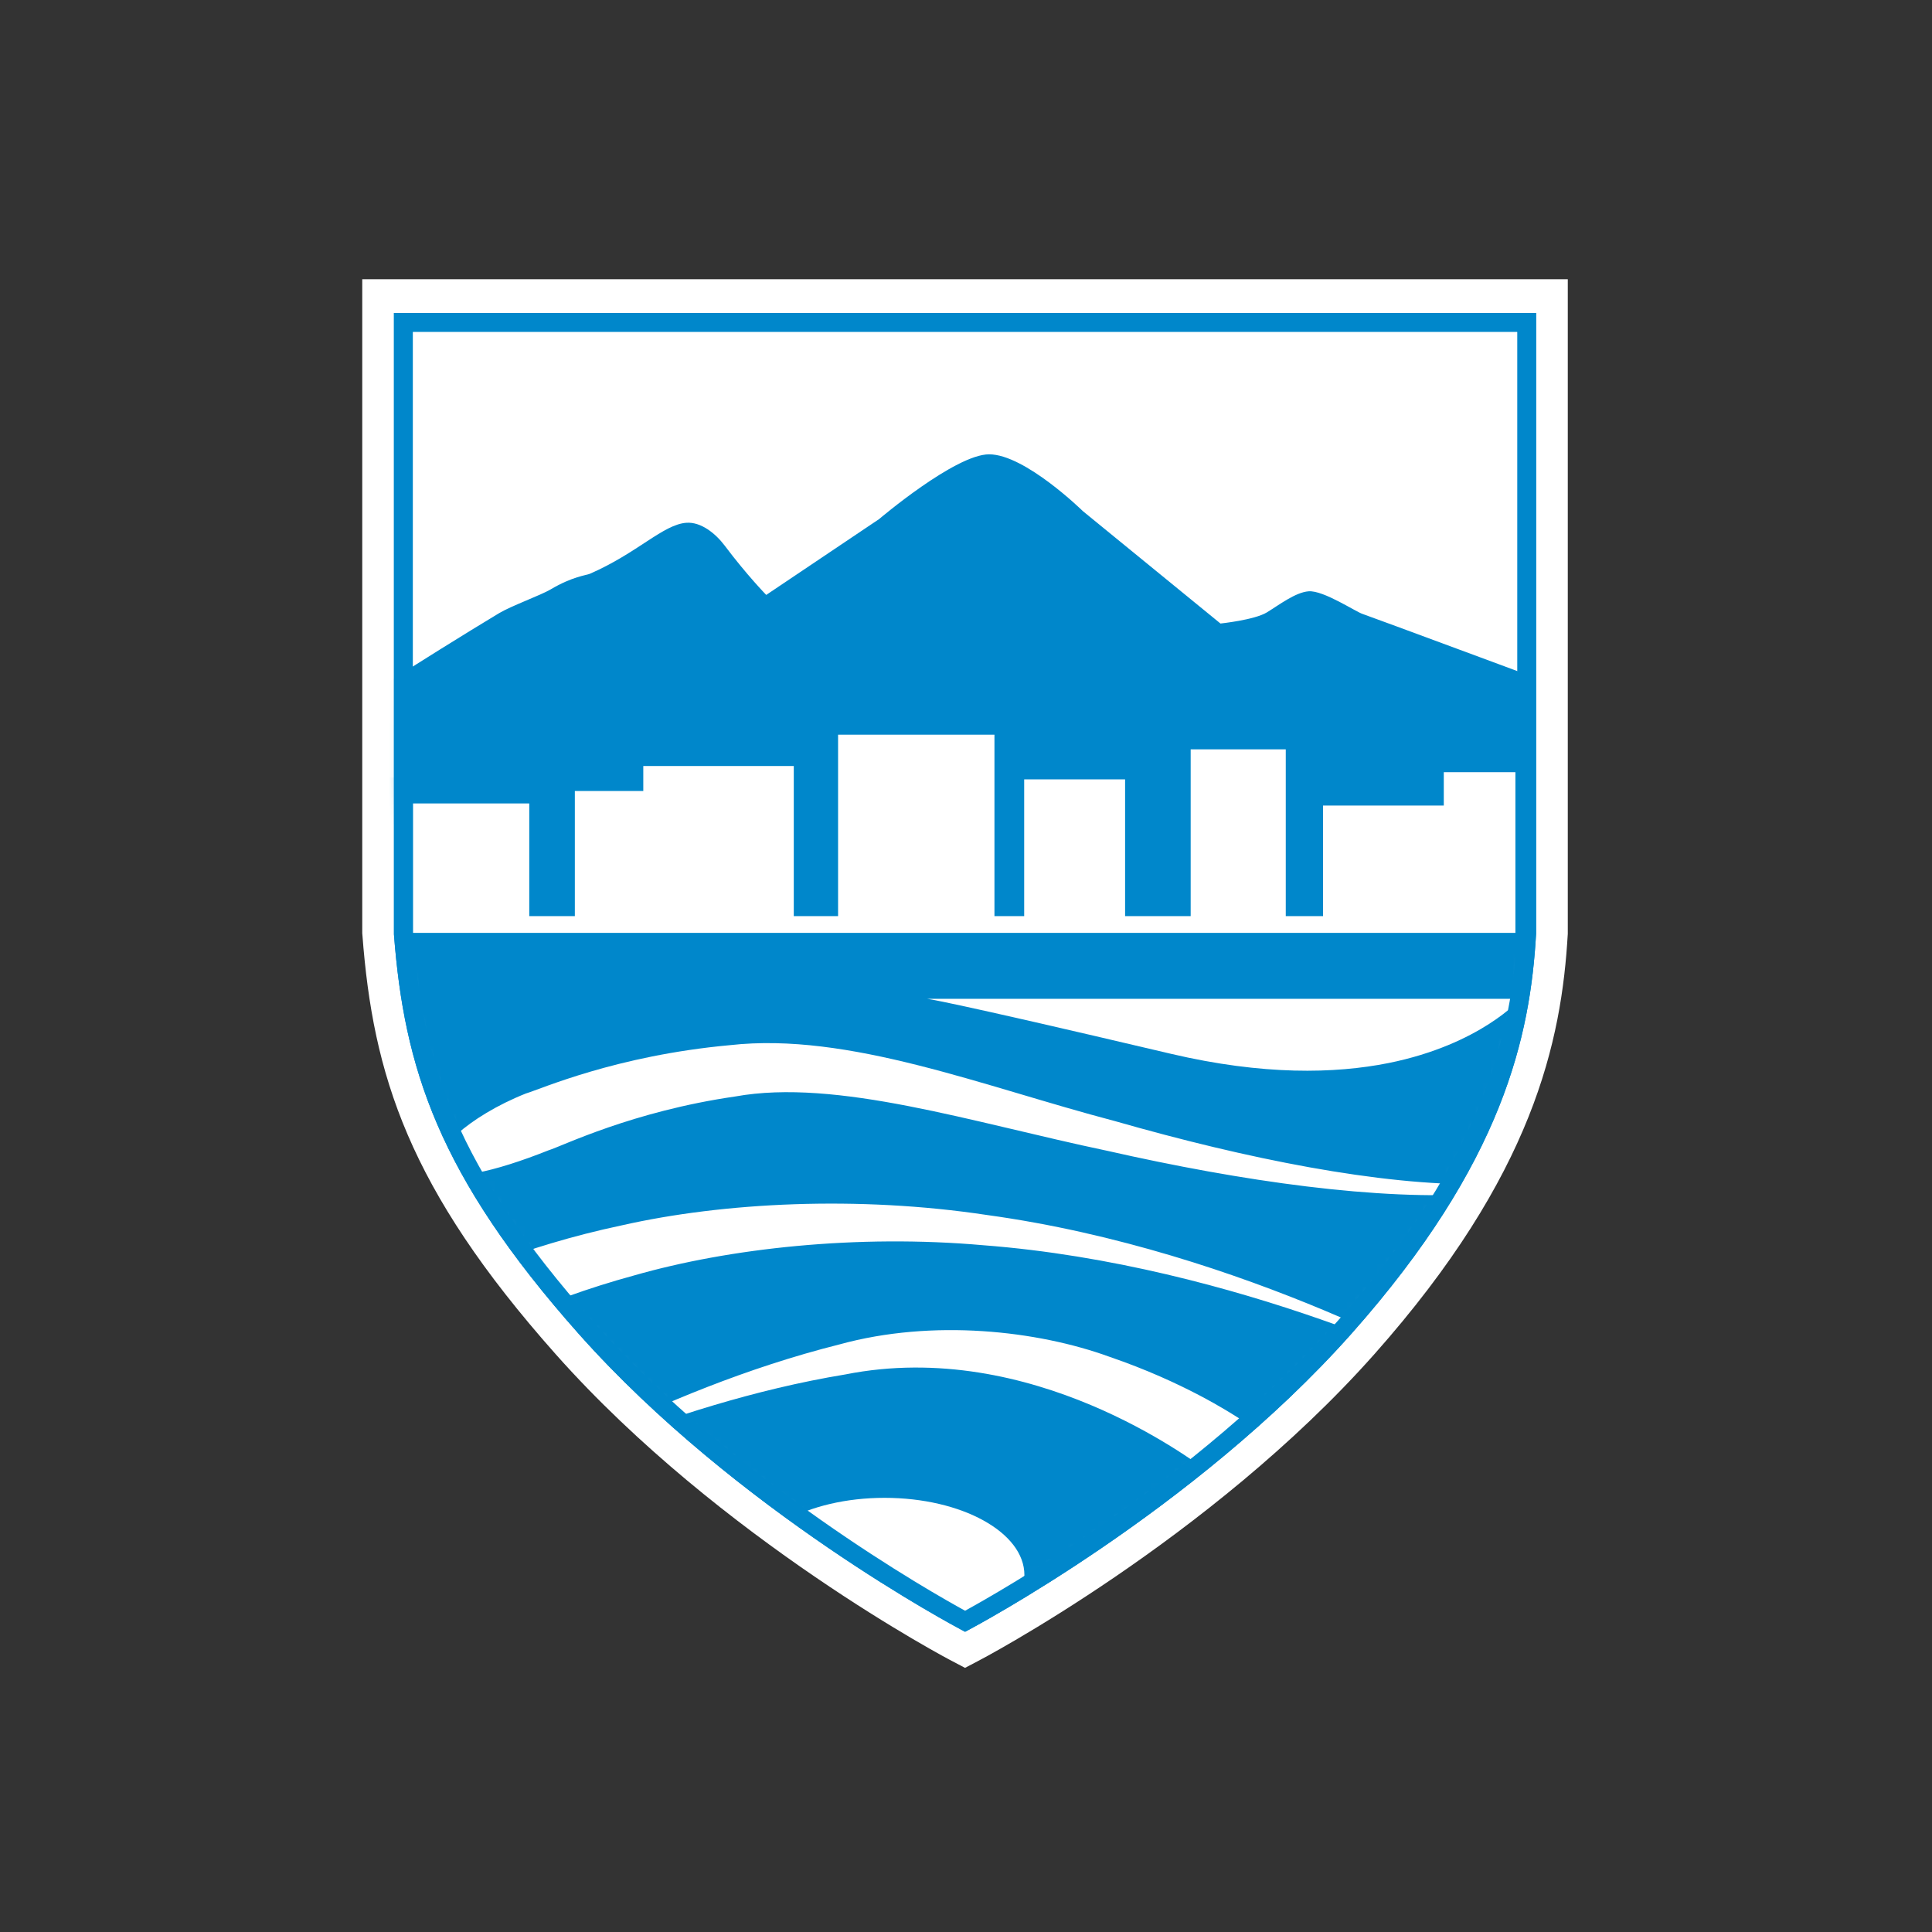
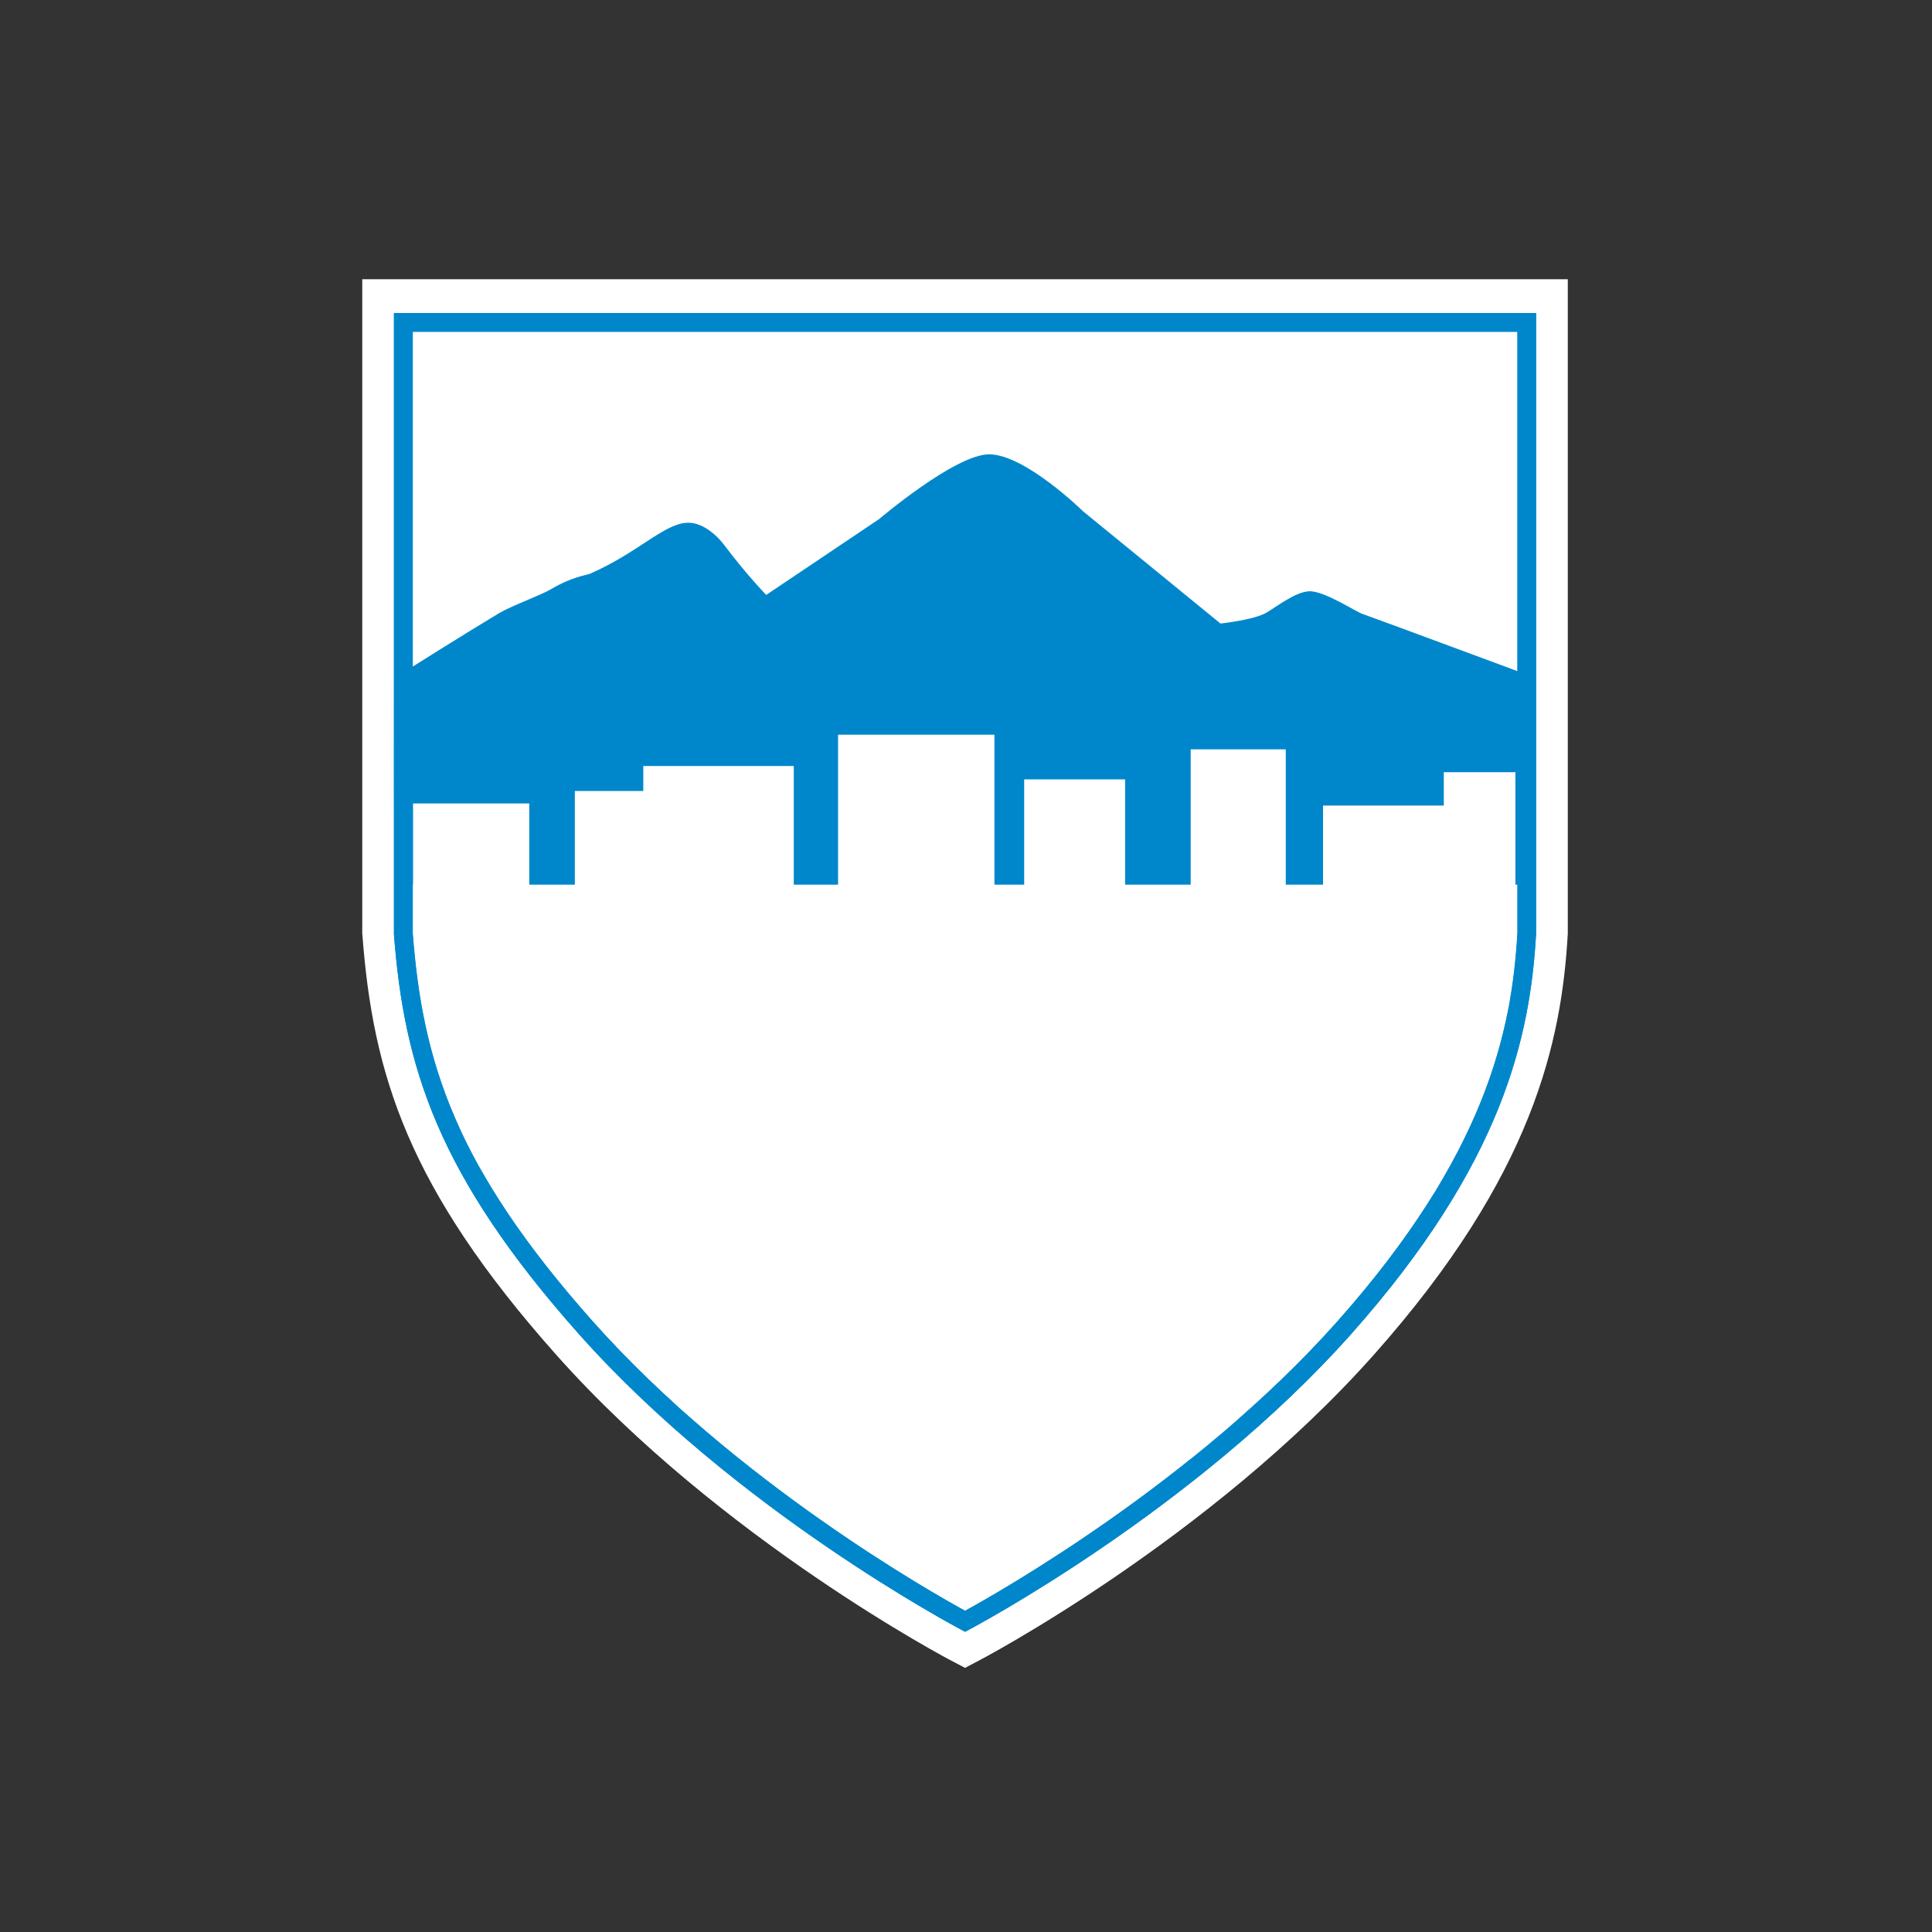
<svg xmlns="http://www.w3.org/2000/svg" width="256" height="256" viewBox="0 0 256 256" fill="none">
  <rect x="0" y="0" width="256" height="256" fill="#333333" stroke="none" />
  <path d="M126.2 220.12C125.9 219.99 95.43 203.97 73.66 179.47C54.06 157.42 49.42 142.38 48.02 123.88L48 123.68V37H207.74V123.73C206.92 137.93 203.23 155.66 182.08 179.47C160.27 204.02 129.83 219.99 129.53 220.13L127.87 221L126.2 220.12Z" fill="white" />
  <path d="M203.54 41.47V123.72C202.77 137.22 199.24 154.02 179.06 176.74C158.18 200.24 128.75 215.74 128.46 215.91L127.88 216.22L127.3 215.91C127 215.74 97.57 200.24 76.68 176.74C57.98 155.69 53.55 141.38 52.2 123.81V41.47H203.54V41.47ZM201.06 123.64V43.97H54.7V123.67C56 140.71 60.32 154.57 78.54 175.07C97.54 196.43 123.68 211.13 127.88 213.43C132.06 211.13 158.23 196.43 177.21 175.08C196.87 152.94 200.31 136.65 201.06 123.64V123.64Z" fill="#0087CB" />
  <path d="M201.05 43.96V123.64C200.3 136.64 196.87 152.94 177.21 175.08C158.22 196.42 132.06 211.12 127.88 213.42C123.68 211.12 97.53 196.42 78.53 175.08C60.32 154.58 56 140.7 54.7 123.67V43.97H201.05V43.96Z" fill="white" />
  <mask id="mask0_1204_2154" style="mask-type:luminance" maskUnits="userSpaceOnUse" x="52" y="42" width="151" height="173">
    <path d="M127.88 42.73H53.46C53.46 42.73 52.16 106.73 53.46 123.73C54.75 140.73 59.06 155.03 77.62 175.93C98.6 199.54 127.88 214.82 127.88 214.82C127.88 214.82 157.18 199.54 178.15 175.92C196.7 155.03 201.43 138.77 202.31 123.73C203.18 108.68 202.31 42.73 202.31 42.73H127.88V42.73Z" fill="#0087CB" />
  </mask>
  <g mask="url(#mask0_1204_2154)">
    <path d="M277.269 117.22C277.269 117.22 181.479 81.62 180.599 81.37C179.699 81.11 175.379 78.2 173.399 78.35C171.639 78.49 169.499 80.15 167.859 81.15C166.209 82.15 161.719 82.62 161.719 82.62L143.489 67.73C143.489 67.73 135.819 60.2 131.059 60.2C126.579 60.2 116.489 68.78 116.489 68.78L101.529 78.83C101.529 78.83 98.949 76.19 96.029 72.3C94.789 70.66 92.879 69.14 90.959 69.27C87.879 69.48 84.489 73.27 78.159 76.03C77.699 76.23 75.859 76.38 72.959 78.1C71.659 78.87 67.799 80.26 66.149 81.24C47.299 92.57 10.199 117.22 10.199 117.22H277.269Z" fill="#0087CB" />
  </g>
  <mask id="mask1_1204_2154" style="mask-type:luminance" maskUnits="userSpaceOnUse" x="52" y="42" width="151" height="173">
-     <path d="M127.88 42.73H53.46C53.46 42.73 52.16 106.73 53.46 123.73C54.75 140.73 59.06 155.03 77.62 175.93C98.6 199.54 127.88 214.82 127.88 214.82C127.88 214.82 157.18 199.54 178.15 175.92C196.7 155.03 201.43 138.77 202.31 123.73C203.18 108.68 202.31 42.73 202.31 42.73H127.88V42.73Z" fill="#0087CB" />
-   </mask>
+     </mask>
  <g mask="url(#mask1_1204_2154)">
    <path d="M248.44 103.021H-1.92V233.021H248.44V103.021Z" fill="#0087CB" />
  </g>
  <mask id="mask2_1204_2154" style="mask-type:luminance" maskUnits="userSpaceOnUse" x="52" y="42" width="151" height="173">
    <path d="M127.88 42.73H53.46C53.46 42.73 52.16 106.73 53.46 123.73C54.75 140.73 59.06 155.03 77.62 175.93C98.6 199.54 127.88 214.82 127.88 214.82C127.88 214.82 157.18 199.54 178.15 175.92C196.7 155.03 201.43 138.77 202.31 123.73C203.18 108.68 202.31 42.73 202.31 42.73H127.88V42.73Z" fill="white" />
  </mask>
  <g mask="url(#mask2_1204_2154)">
    <path d="M69.69 144.89C71.63 144.32 81.59 139.87 96.71 138.49C112.46 136.72 130.32 143.98 147.73 148.55C165.19 153.55 182.85 157.09 196.26 156.92C209.7 156.98 218.16 153.4 218.13 153.52C218.15 153.4 209.93 157.47 196.3 158.17C182.74 159.13 164.6 156.54 146.73 152.49C128.85 148.74 110.88 142.86 97.42 145.29C83.73 147.27 74.49 151.87 72.69 152.42C65.51 155.28 59.19 156.75 58.06 154.82C56.92 152.88 61.97 147.96 69.69 144.89Z" fill="white" />
  </g>
  <mask id="mask3_1204_2154" style="mask-type:luminance" maskUnits="userSpaceOnUse" x="52" y="42" width="151" height="173">
    <path d="M127.88 42.73H53.46C53.46 42.73 52.16 106.73 53.46 123.73C54.75 140.73 59.06 155.03 77.62 175.93C98.6 199.54 127.88 214.82 127.88 214.82C127.88 214.82 157.18 199.54 178.15 175.92C196.7 155.03 201.43 138.77 202.31 123.73C203.18 108.68 202.31 42.73 202.31 42.73H127.88V42.73Z" fill="white" />
  </mask>
  <g mask="url(#mask3_1204_2154)">
    <path d="M122.85 132.351H201.45C201.45 132.351 196.22 138.391 183.98 140.861C176.86 142.281 167.36 142.501 155.14 139.631C124.26 132.351 122.84 132.351 122.84 132.351H122.85Z" fill="white" />
  </g>
  <mask id="mask4_1204_2154" style="mask-type:luminance" maskUnits="userSpaceOnUse" x="52" y="42" width="151" height="173">
-     <path d="M127.88 42.73H53.46C53.46 42.73 52.16 106.73 53.46 123.73C54.75 140.73 59.06 155.03 77.62 175.93C98.6 199.54 127.88 214.82 127.88 214.82C127.88 214.82 157.18 199.54 178.15 175.92C196.7 155.03 201.43 138.77 202.31 123.73C203.18 108.68 202.31 42.73 202.31 42.73H127.88V42.73Z" fill="white" />
-   </mask>
+     </mask>
  <g mask="url(#mask4_1204_2154)">
    <path d="M57.98 170.501C59.71 169.661 68.86 165.221 82.41 162.361C95.89 159.311 113.72 158.421 130.76 160.991C165.18 165.721 194.4 182.711 194.17 182.751C194.43 182.701 164.08 167.581 130.3 165.001C113.58 163.521 96.58 165.401 84.03 169.001C71.39 172.441 63.18 176.981 61.6 177.751C55.17 180.831 49.65 182.771 48.24 181.051C46.77 179.311 50.94 173.881 57.98 170.491V170.501Z" fill="white" />
  </g>
  <mask id="mask5_1204_2154" style="mask-type:luminance" maskUnits="userSpaceOnUse" x="52" y="42" width="151" height="173">
    <path d="M127.88 42.73H53.46C53.46 42.73 52.16 106.73 53.46 123.73C54.75 140.73 59.06 155.03 77.62 175.93C98.6 199.54 127.88 214.82 127.88 214.82C127.88 214.82 157.18 199.54 178.15 175.92C196.7 155.03 201.43 138.77 202.31 123.73C203.18 108.68 202.31 42.73 202.31 42.73H127.88V42.73Z" fill="white" />
  </mask>
  <g mask="url(#mask5_1204_2154)">
    <path d="M159.749 194.721C158.099 193.641 136.749 177.211 112.009 182.121C87.789 186.101 65.859 197.501 65.909 197.311C65.949 197.501 86.549 184.331 111.239 178.141C123.589 174.741 137.469 176.301 147.039 179.791C156.799 183.131 163.049 187.221 164.239 187.971C169.039 191.141 171.399 195.671 169.849 197.311C168.309 198.931 164.069 197.561 159.749 194.711V194.721Z" fill="white" />
  </g>
  <mask id="mask6_1204_2154" style="mask-type:luminance" maskUnits="userSpaceOnUse" x="52" y="42" width="151" height="173">
    <path d="M127.88 42.73H53.46C53.46 42.73 52.16 106.73 53.46 123.73C54.75 140.73 59.06 155.03 77.62 175.93C98.6 199.54 127.88 214.82 127.88 214.82C127.88 214.82 157.18 199.54 178.15 175.92C196.7 155.03 201.43 138.77 202.31 123.73C203.18 108.68 202.31 42.73 202.31 42.73H127.88V42.73Z" fill="white" />
  </mask>
  <g mask="url(#mask6_1204_2154)">
-     <path d="M117.219 218.921C127.439 218.921 135.739 214.341 135.739 208.701C135.739 203.051 127.439 198.471 117.209 198.471C106.989 198.471 98.699 203.051 98.699 208.701C98.699 214.341 106.989 218.921 117.219 218.921Z" fill="white" />
-   </g>
+     </g>
  <mask id="mask7_1204_2154" style="mask-type:luminance" maskUnits="userSpaceOnUse" x="52" y="42" width="151" height="173">
    <path d="M127.88 42.73H53.46C53.46 42.73 52.16 106.73 53.46 123.73C54.75 140.73 59.06 155.03 77.62 175.93C98.6 199.54 127.88 214.82 127.88 214.82C127.88 214.82 157.18 199.54 178.15 175.92C196.7 155.03 201.43 138.77 202.31 123.73C203.18 108.68 202.31 42.73 202.31 42.73H127.88V42.73Z" fill="white" />
  </mask>
  <g mask="url(#mask7_1204_2154)">
    <path d="M200.8 102.321H191.31V106.741H175.31V121.391H170.37V99.291H157.77V121.391H149.08V103.271H135.71V121.391H131.77V97.351H111.05V121.391H105.18V101.501H85.24V104.811H76.17V121.391H70.13V106.461H54.72V123.611H200.8V102.321Z" fill="white" />
  </g>
  <path d="M203.54 41.47V123.72C202.77 137.22 199.24 154.02 179.06 176.74C158.18 200.24 128.75 215.74 128.46 215.91L127.88 216.22L127.3 215.91C127 215.74 97.57 200.24 76.68 176.74C57.98 155.69 53.55 141.38 52.2 123.81V41.47H203.54V41.47ZM201.06 123.64V43.97H54.7V123.67C56 140.71 60.32 154.57 78.54 175.07C97.54 196.43 123.68 211.13 127.88 213.43C132.06 211.13 158.23 196.43 177.21 175.08C196.87 152.94 200.31 136.65 201.06 123.64V123.64Z" fill="#0087CB" />
</svg>